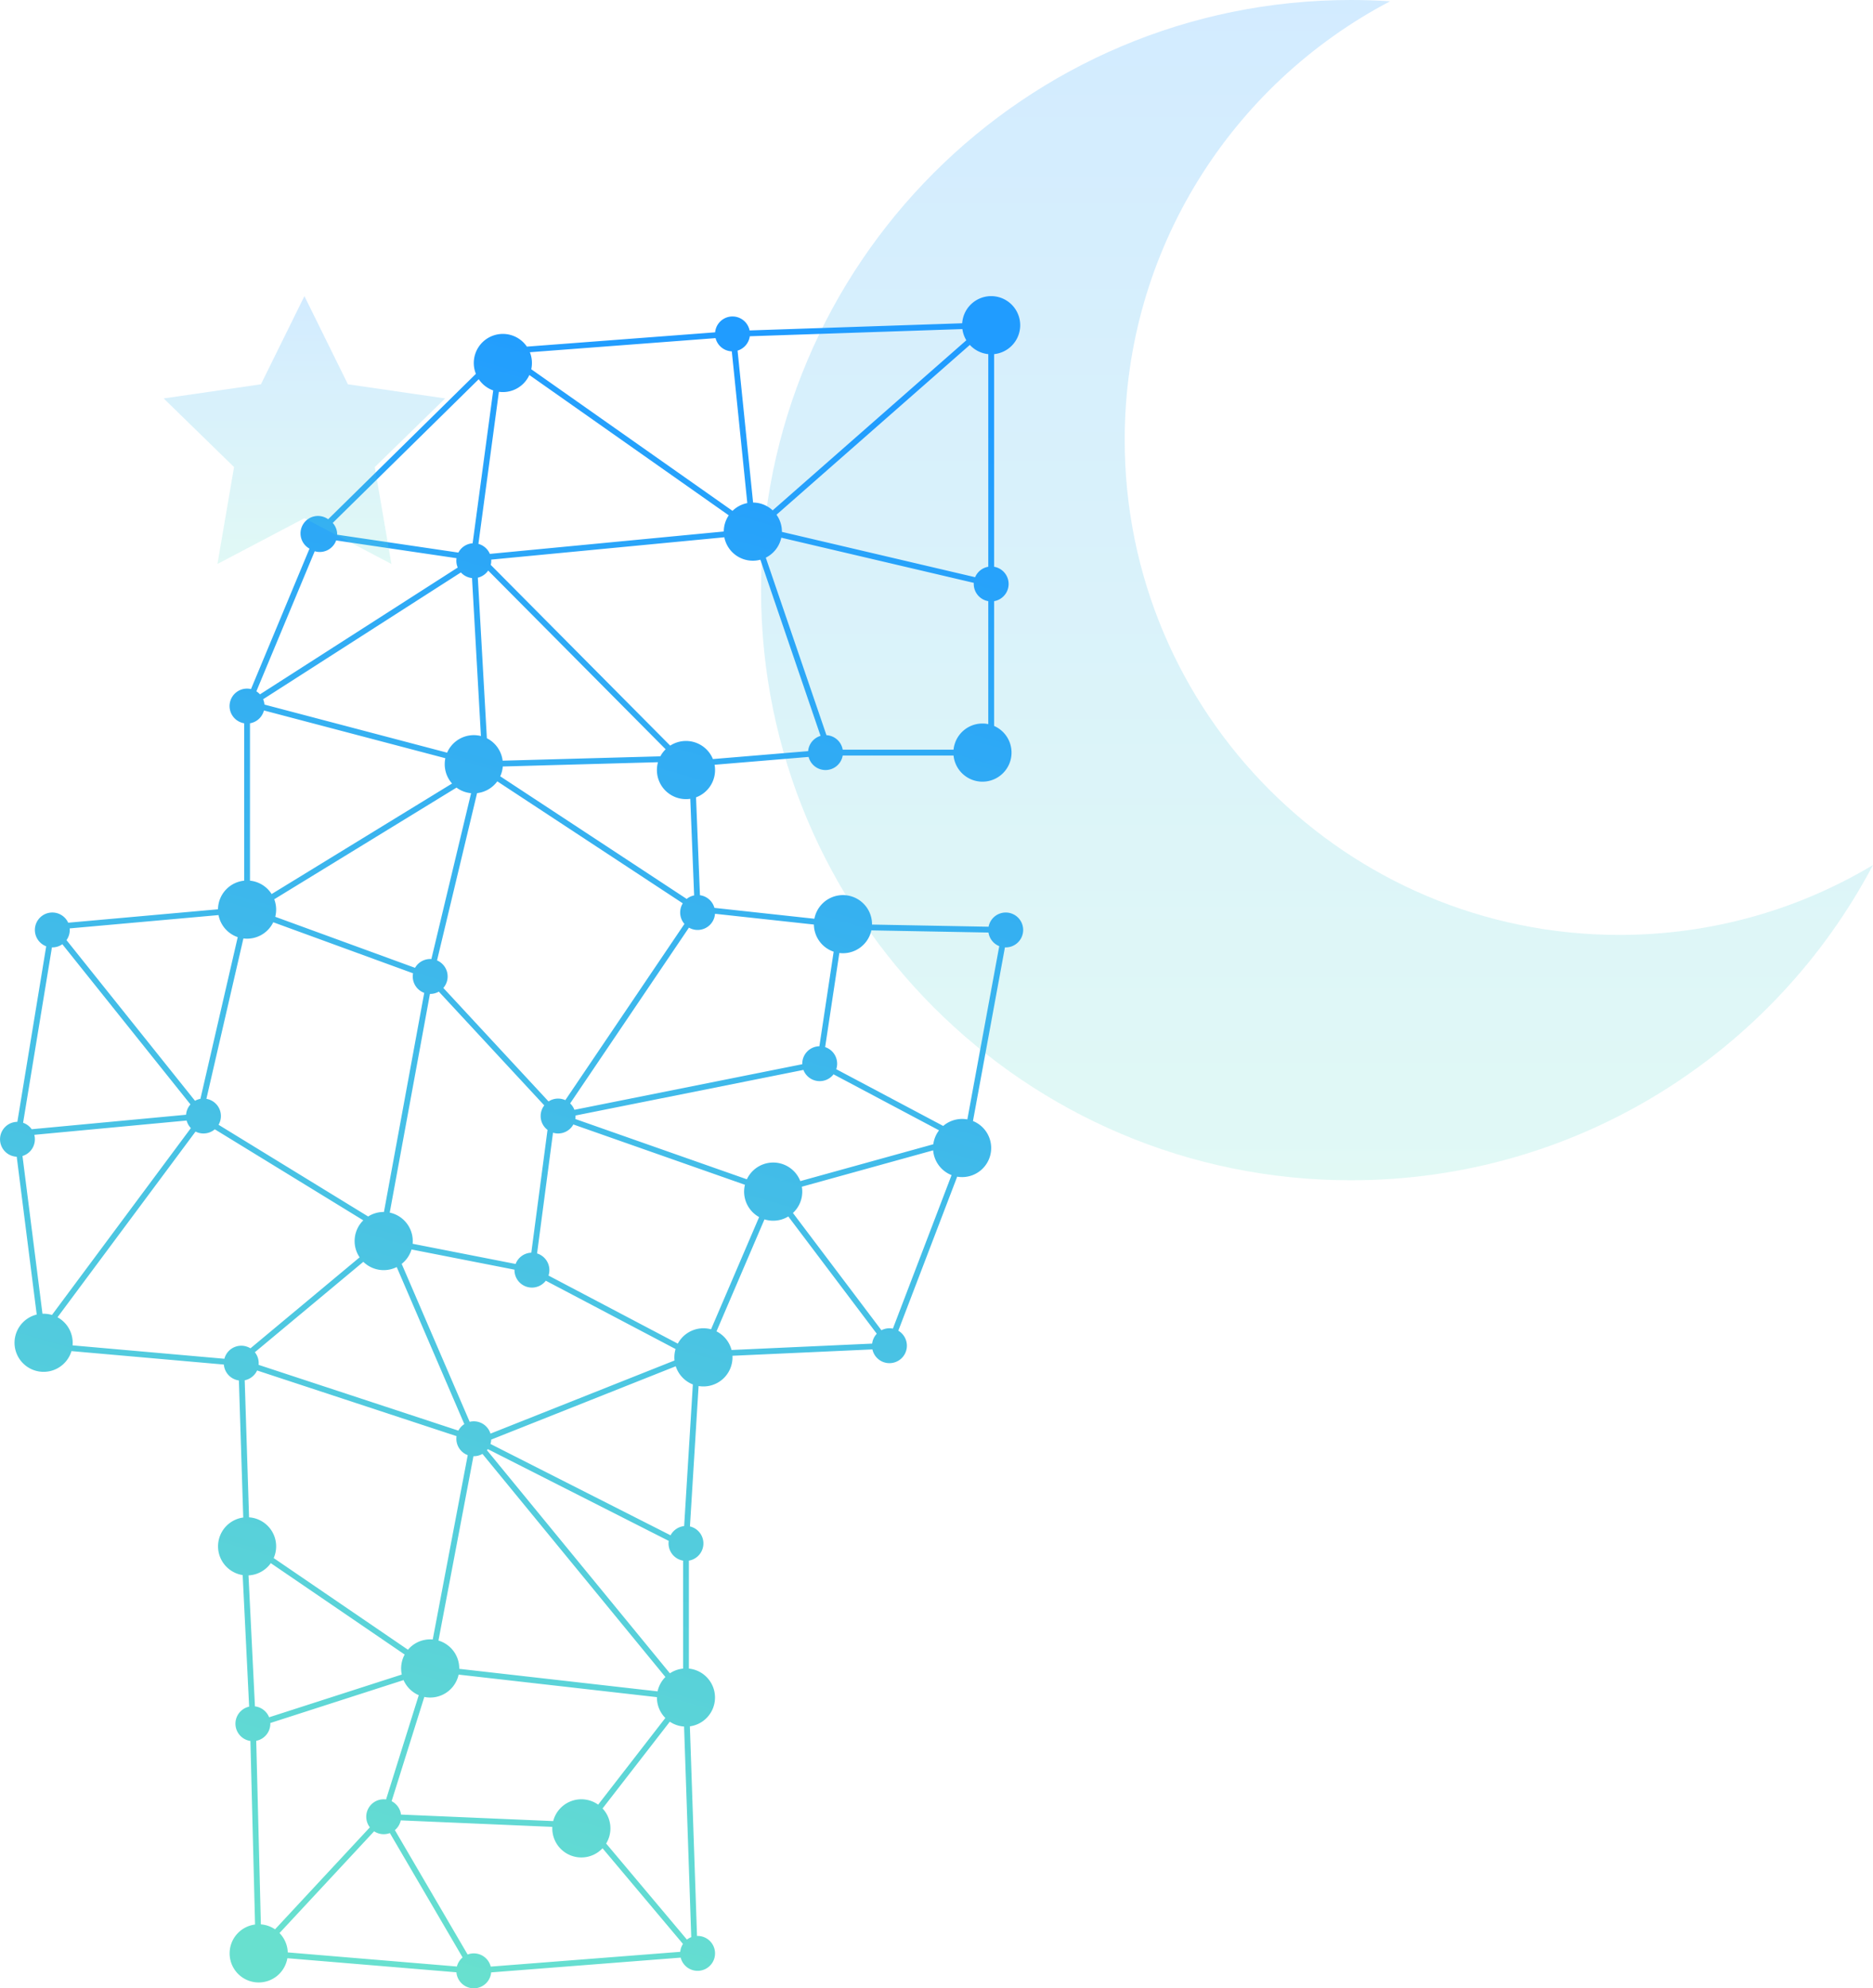
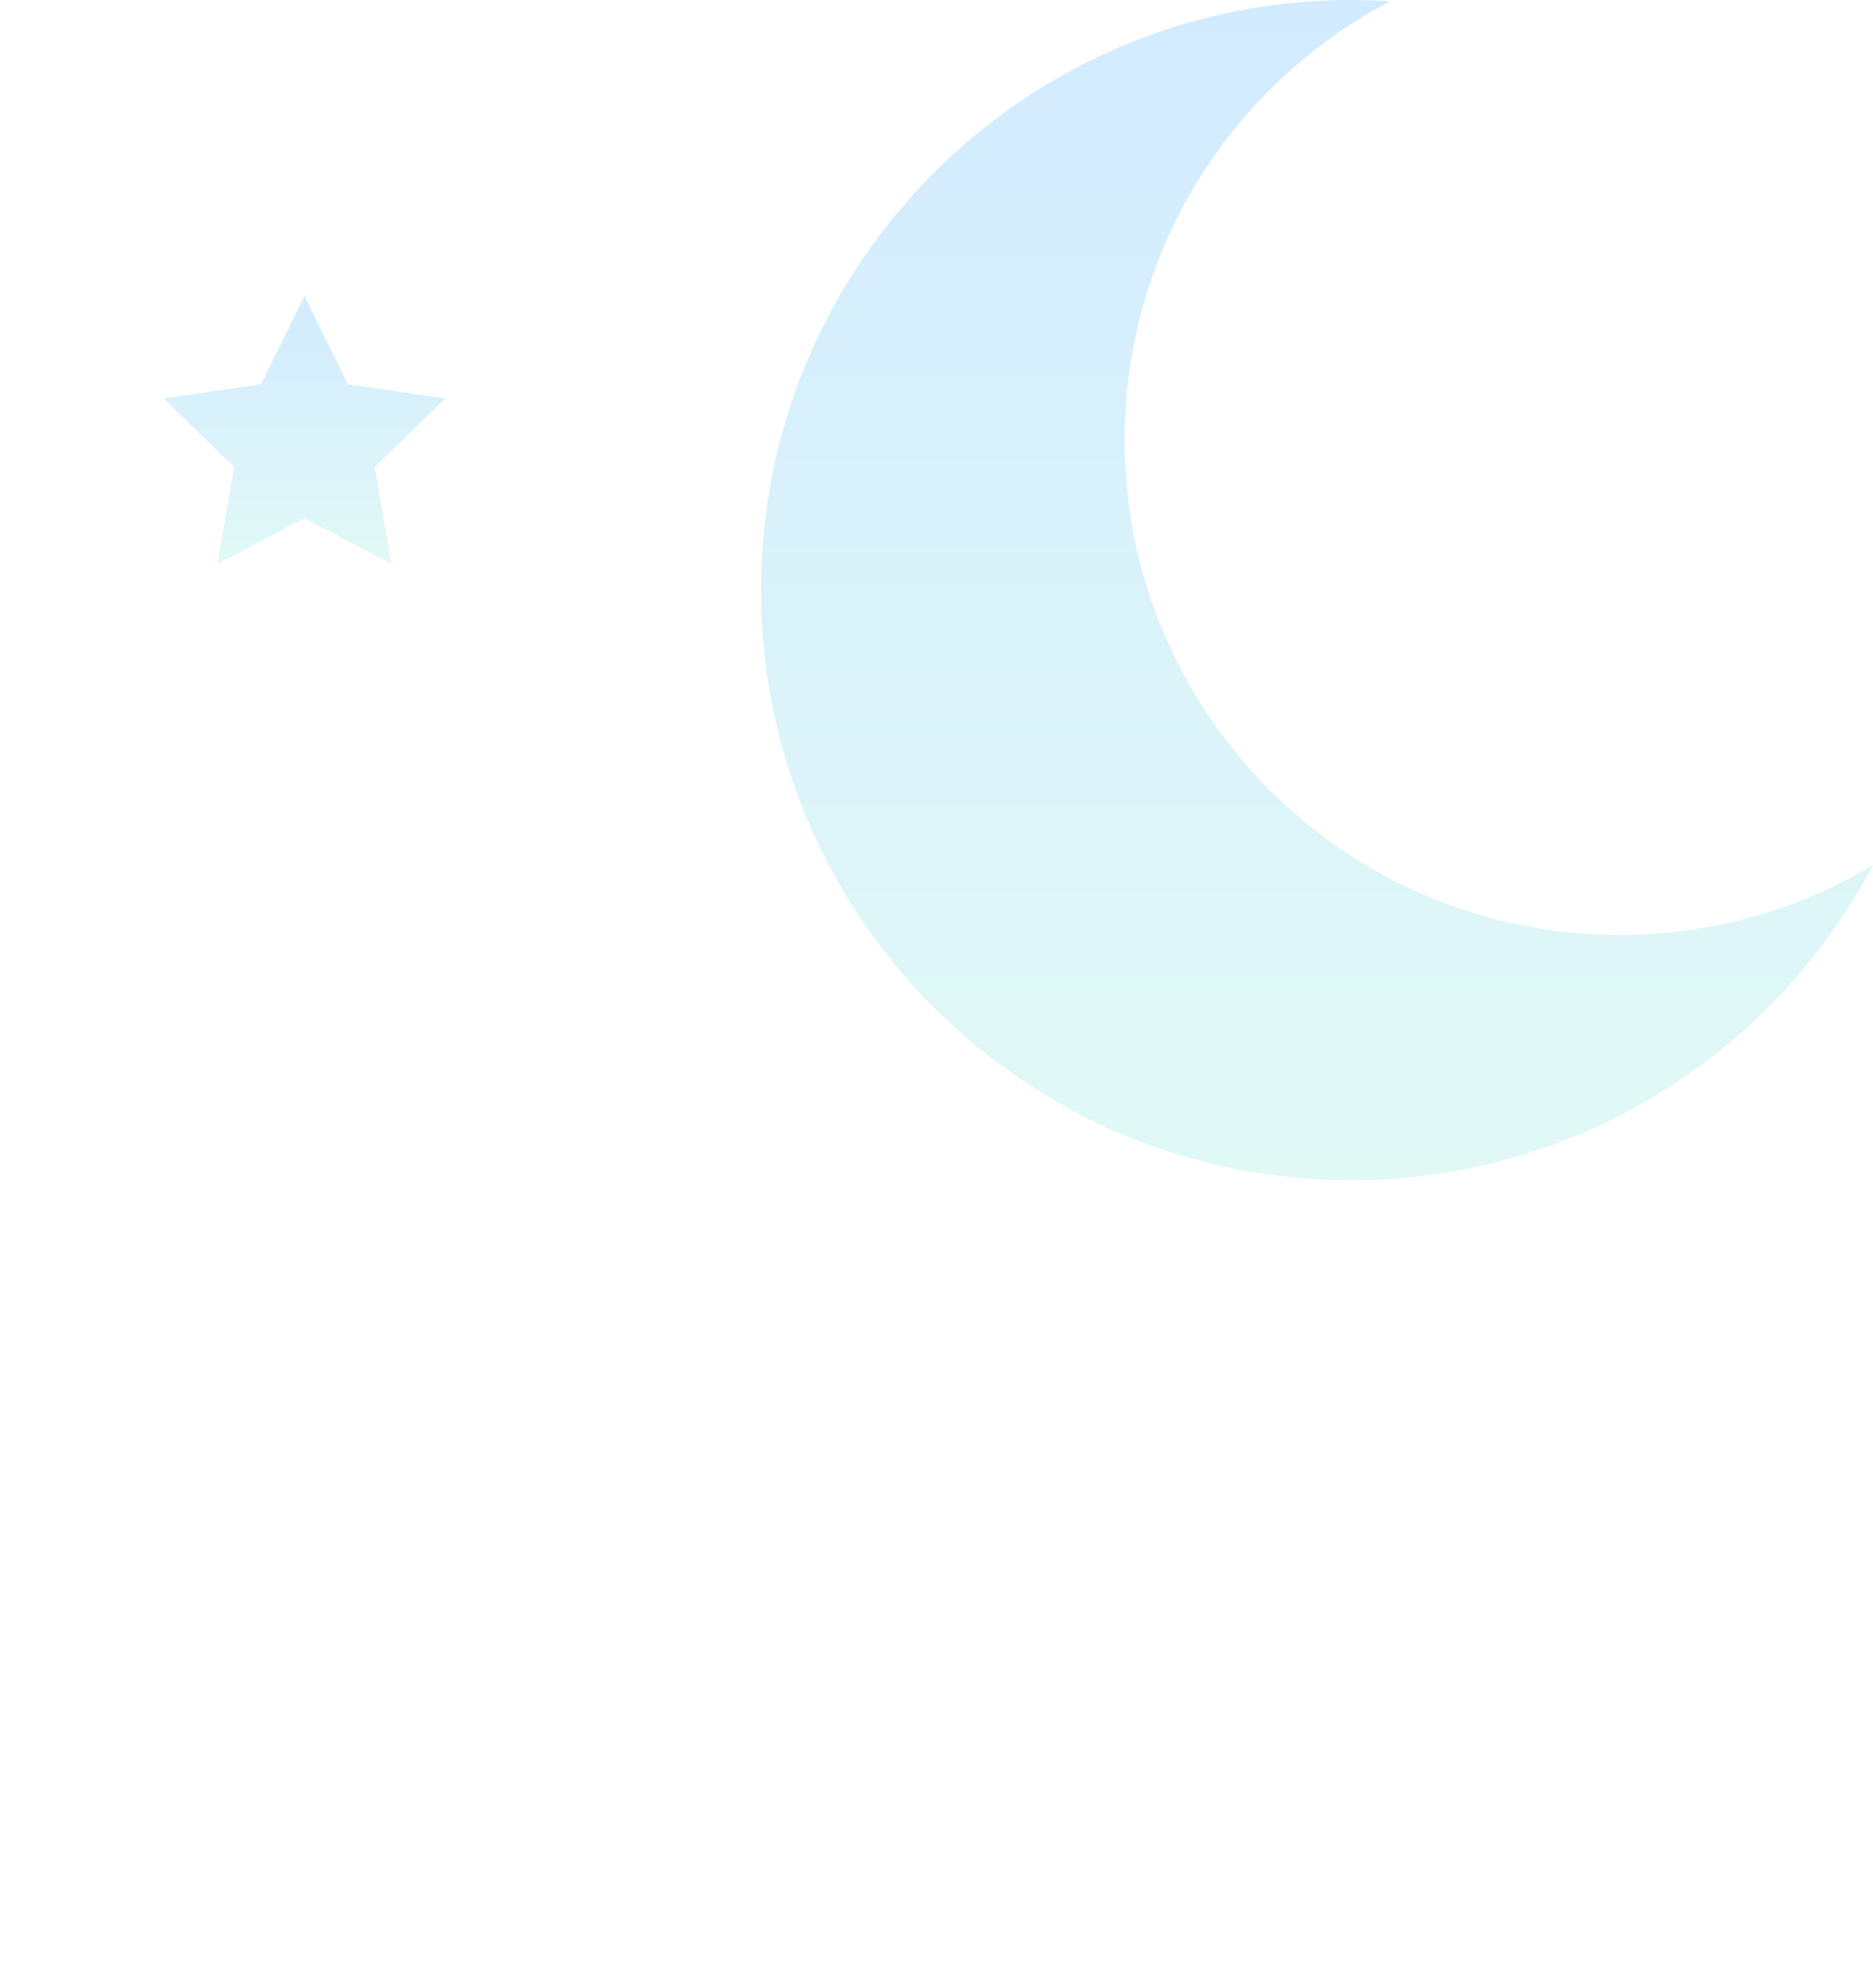
<svg xmlns="http://www.w3.org/2000/svg" width="443" height="470" viewBox="0 0 443 470">
  <defs>
    <linearGradient id="a" x1="50%" x2="50%" y1="100%" y2="0%">
      <stop offset="0%" stop-color="#68E0CF" />
      <stop offset="100%" stop-color="#209CFF" />
    </linearGradient>
    <linearGradient id="b" x1="50%" x2="67.111%" y1="100%" y2="2.534%">
      <stop offset="0%" stop-color="#68E0CF" />
      <stop offset="100%" stop-color="#209CFF" />
    </linearGradient>
    <linearGradient id="c" x1="50%" x2="50%" y1="100%" y2="0%">
      <stop offset="0%" stop-color="#68E0CF" />
      <stop offset="100%" stop-color="#209CFF" />
    </linearGradient>
  </defs>
  <g fill="none" fill-rule="evenodd">
    <path fill="url(#a)" d="M319.514 0c3.115 0 6.207.102 9.27.303C291.469 19.855 266.01 58.955 266.01 104c0 64.617 52.388 117 117.012 117 21.922 0 42.436-6.028 59.974-16.516C419.626 248.795 373.098 279 319.515 279 242.462 279 180 216.544 180 139.5S242.463 0 319.514 0z" opacity=".2" />
-     <path fill="url(#b)" d="M159.829 322.965l-43.646 17.333a4.112 4.112 0 0 1-.181 1.031l42.598 21.593a4.127 4.127 0 0 1 3.214-2.178l2.06-33.48a6.893 6.893 0 0 1-4.045-4.299zm-.29-1.364a6.948 6.948 0 0 1 .247-2.709l-30.694-16.15a4.124 4.124 0 0 1-7.403-2.61l-24.357-4.774a6.882 6.882 0 0 1-2.325 3.407l16.078 37.33a4.127 4.127 0 0 1 4.92 2.794l43.535-17.288zm-1.37 42.643l-42.79-21.689a4.143 4.143 0 0 1-.205.256l43.269 52.737a6.836 6.836 0 0 1 3.12-1.115v-25.52a4.125 4.125 0 0 1-3.394-4.669zm-.789 32.176l-43.27-52.737a4.107 4.107 0 0 1-2.13.543l-8.278 43.58a6.876 6.876 0 0 1 4.922 6.682l46.905 5.328a6.86 6.86 0 0 1 1.851-3.396zm-2.004 4.762l-46.905-5.328a6.877 6.877 0 0 1-8.113 5.277l-7.734 24.644a4.127 4.127 0 0 1 2.22 3.163l35.998 1.542a6.878 6.878 0 0 1 10.635-3.888l15.887-20.486a6.85 6.85 0 0 1-1.988-4.924zm3.048 5.8l-15.91 20.516a6.848 6.848 0 0 1 1.861 4.701 6.84 6.84 0 0 1-1.008 3.585l19.104 22.71a4.12 4.12 0 0 1 1.023-.582l-1.698-49.782a6.838 6.838 0 0 1-3.372-1.147zm3.11 52.535l-19.022-22.613a6.874 6.874 0 0 1-11.878-5.057l-35.849-1.536a4.122 4.122 0 0 1-1.388 2.302l17.205 29.406a4.126 4.126 0 0 1 5.463 2.857l44.826-3.493c.061-.684.289-1.32.642-1.866zm-52.119 3.196l-17.204-29.405a4.117 4.117 0 0 1-1.461.266c-.837 0-1.616-.25-2.267-.678L66.106 456.95a6.848 6.848 0 0 1 1.953 4.57l40.006 3.334a4.124 4.124 0 0 1 1.35-2.14zm-44.365-6.647l22.427-24.106a4.124 4.124 0 0 1 3.835-6.595l7.734-24.646a6.899 6.899 0 0 1-3.598-3.57l-31.514 10.146a4.125 4.125 0 0 1-3.332 4.21l1.1 43.394c1.235.091 2.38.509 3.348 1.167zm-1.002-86.56a6.868 6.868 0 0 1-5.272 2.891l1.523 30.965a4.129 4.129 0 0 1 3.351 2.58l31.377-10.101a6.898 6.898 0 0 1 .684-4.73l-31.663-21.605zm.682-1.2l31.758 21.67a6.861 6.861 0 0 1 5.863-2.424l8.277-43.581a4.125 4.125 0 0 1-2.644-4.486l-47.176-15.522a4.132 4.132 0 0 1-2.93 2.314l1.03 32.399a6.874 6.874 0 0 1 5.822 9.63zm-3.562-45.671l47.245 15.544a4.144 4.144 0 0 1 1.41-1.54l-15.99-37.126a6.848 6.848 0 0 1-3.083.728 6.854 6.854 0 0 1-4.815-1.967l-25.658 21.375a4.106 4.106 0 0 1 .891 2.986zM128.73 261.3l-24.938-26.892a4.107 4.107 0 0 1-2.102.54l-9.51 51.696a6.876 6.876 0 0 1 5.415 7.365l24.357 4.775a4.127 4.127 0 0 1 3.711-2.665l3.835-29.026a4.117 4.117 0 0 1-1.623-3.279c0-.946.319-1.818.855-2.514zm1.009-.935a4.107 4.107 0 0 1 2.261-.674c.61 0 1.188.132 1.709.37l28.172-41.658a4.107 4.107 0 0 1-1.006-2.699c0-.796.226-1.54.617-2.17l-43.87-28.837a6.87 6.87 0 0 1-4.784 2.786l-9.472 39.546a4.125 4.125 0 0 1 1.492 6.507l24.88 26.829zm1.058 7.395l-3.77 28.538a4.126 4.126 0 0 1 2.706 5.229l30.58 16.089a6.874 6.874 0 0 1 6.062-3.63c.623 0 1.227.083 1.802.239l11.371-26.525a6.87 6.87 0 0 1-3.356-7.635L135.61 265.81a4.124 4.124 0 0 1-4.813 1.95zm5.269-3.246l40.582 14.254a6.877 6.877 0 0 1 12.638.428l31.458-8.709a6.837 6.837 0 0 1 1.36-3.292l-24.958-13.239a4.126 4.126 0 0 1-7.125-1.041l-53.898 10.776a4.205 4.205 0 0 1-.057.823zm-.211-2.171l53.897-10.776a4.124 4.124 0 0 1 4.05-4.247l3.375-22.352a6.876 6.876 0 0 1-4.676-6.42l-23.387-2.542a4.125 4.125 0 0 1-6.168 3.275l-28.098 41.55c.439.42.786.934 1.007 1.512zm87.23 3.816a6.85 6.85 0 0 1 4.477-1.657c.422 0 .835.038 1.235.11l7.547-40.954a4.13 4.13 0 0 1-2.549-3.218l-27.703-.513a6.877 6.877 0 0 1-7.57 5.347l-3.36 22.25a4.126 4.126 0 0 1 2.63 5.219l25.293 13.416zm-2.376 5.764l-31.057 8.598c.064.378.098.766.098 1.163 0 1.993-.85 3.789-2.205 5.044l20.928 27.722a4.108 4.108 0 0 1 2.713-.384l13.878-36.286a6.878 6.878 0 0 1-4.355-5.857zm-13.333 43.356l-20.928-27.722a6.845 6.845 0 0 1-3.573 1c-.719 0-1.412-.11-2.063-.315l-11.35 26.474a6.889 6.889 0 0 1 3.566 4.403l33.252-1.511a4.11 4.11 0 0 1 1.096-2.33zm-148.141 3.448l25.82-21.509a6.84 6.84 0 0 1-1.18-3.85 6.85 6.85 0 0 1 2.052-4.898l-35.122-21.52a4.11 4.11 0 0 1-2.68.988 4.109 4.109 0 0 1-1.876-.45L13.6 311.384a6.871 6.871 0 0 1 3.563 6.64l35.908 3.168a4.127 4.127 0 0 1 6.165-2.465zm-7.54-52.844l35.378 21.676a6.844 6.844 0 0 1 3.737-1.064l9.528-51.794a4.125 4.125 0 0 1-2.645-4.625l-33.064-12.068a6.876 6.876 0 0 1-7.06 3.828l-8.752 37.913a4.125 4.125 0 0 1 2.877 6.134zM65.1 216.717l33.063 12.067a4.124 4.124 0 0 1 3.865-2.074l9.392-39.214a6.84 6.84 0 0 1-3.447-1.317l-43.108 26.395c.288.76.447 1.583.447 2.443 0 .587-.074 1.157-.212 1.7zm-8.872 4.81a6.884 6.884 0 0 1-4.545-5.215l-35.2 3.151a4.104 4.104 0 0 1-.756 2.768l30.393 37.978a4.098 4.098 0 0 1 1.284-.456l8.824-38.225zm-41.483 1.676a4.107 4.107 0 0 1-2.465.748l-6.818 41.46a4.135 4.135 0 0 1 2.03 1.521l36.518-3.422a4.106 4.106 0 0 1 1.036-2.441l-30.301-37.866zm-6.633 45.052a4.129 4.129 0 0 1-2.794 5.006l4.729 37.294a6.878 6.878 0 0 1 2.243.284l32.855-44.172a4.117 4.117 0 0 1-1.007-1.789l-36.026 3.377zm157.439-56.638a4.129 4.129 0 0 1 3.426 2.992l23.64 2.568a6.877 6.877 0 0 1 13.631 1.378l27.571.51a4.126 4.126 0 0 1 8.18.763 4.124 4.124 0 0 1-4.312 4.12l-7.563 41.047a6.875 6.875 0 0 1-3.73 13.154l-13.925 36.408a4.124 4.124 0 1 1-6.128 4.424l-33.102 1.504a6.874 6.874 0 0 1-8.01 7.152l-2.044 33.191a4.126 4.126 0 0 1-.249 8.084v25.52a6.875 6.875 0 0 1 .233 13.651l1.69 49.548.14-.002a4.124 4.124 0 1 1-4.003 5.125l-44.826 3.492a4.125 4.125 0 0 1-8.22-.022l-39.983-3.331a6.876 6.876 0 0 1-13.656-1.14 6.875 6.875 0 0 1 6.015-6.82l-1.099-43.393a4.125 4.125 0 0 1-.302-8.111l-1.53-31.102a6.875 6.875 0 0 1 .137-13.608l-1.029-32.399a4.126 4.126 0 0 1-3.554-3.76l-36.046-3.179a6.878 6.878 0 0 1-13.466-1.958 6.876 6.876 0 0 1 5.247-6.68l-4.73-37.31a4.124 4.124 0 0 1 .151-8.244l6.824-41.497a4.125 4.125 0 1 1 5.198-5.577l35.435-3.172a6.875 6.875 0 0 1 6.187-6.765v-37.204a4.125 4.125 0 1 1 1.618-8.085l13.834-33.194a4.124 4.124 0 1 1 4.415-6.95l34.94-34.373a6.874 6.874 0 0 1 6.38-9.437 6.868 6.868 0 0 1 5.683 3.003l44.522-3.38a4.125 4.125 0 0 1 8.15-.447l50.285-1.695a6.875 6.875 0 0 1 6.86-6.416 6.874 6.874 0 0 1 .688 13.712v50.263a4.125 4.125 0 0 1 0 8.133v29.495a6.874 6.874 0 1 1-9.591 6.988h-26.216a4.126 4.126 0 0 1-8.065.335l-22.241 1.853a6.876 6.876 0 0 1-4.386 7.7l.926 23.138zm-1.374.046l-.914-22.837a6.874 6.874 0 0 1-7.637-8.65l-36.71 1.013a6.83 6.83 0 0 1-.6 2.32l44.095 28.984a4.11 4.11 0 0 1 1.766-.83zm-105.053-40.69v37.205a6.874 6.874 0 0 1 5.122 3.163l42.672-26.128a6.846 6.846 0 0 1-1.731-4.56c0-.487.05-.963.147-1.421L62.43 167.945a4.13 4.13 0 0 1-3.306 3.029zm1.512-7.555c.316.2.603.44.854.716l46.775-29.975a4.11 4.11 0 0 1-.286-2.21l-28.472-4.198a4.127 4.127 0 0 1-5.071 2.556l-13.8 33.11zm57.362-70.801l-4.846 35.948a4.135 4.135 0 0 1 2.708 2.368l55.327-5.295a6.839 6.839 0 0 1 1.18-3.82L125.2 88.647a6.876 6.876 0 0 1-7.201 3.97zm-1.344-.324a6.894 6.894 0 0 1-3.426-2.654L78.7 123.609a4.108 4.108 0 0 1 1.05 2.788l28.661 4.226a4.126 4.126 0 0 1 3.373-2.195l4.871-36.135zm8.998-5.008l47.6 33.475a6.86 6.86 0 0 1 3.499-1.838l-3.666-35.867a4.127 4.127 0 0 1-3.84-3.127l-43.92 3.335a6.896 6.896 0 0 1 .328 4.022zm48.797-4.404l3.671 35.916a6.852 6.852 0 0 1 4.628 1.845l45.807-40.208a6.828 6.828 0 0 1-.933-2.644l-50.284 1.695a4.129 4.129 0 0 1-2.89 3.396zm54.936-1.346l-45.73 40.14a6.84 6.84 0 0 1 1.281 4.053l45.697 10.715a4.13 4.13 0 0 1 3.116-2.468V83.712a6.859 6.859 0 0 1-4.364-2.177zm.935 56.247l-45.533-10.677a6.885 6.885 0 0 1-3.66 4.719l14.346 41.962a4.126 4.126 0 0 1 3.844 3.43h26.216a6.875 6.875 0 0 1 8.216-6.048v-29.06a4.125 4.125 0 0 1-3.43-4.326zm-36.244 36.167l-14.236-41.638a6.877 6.877 0 0 1-8.524-5.305l-55.138 5.278a4.186 4.186 0 0 1-.11 1.245l42.447 42.727a6.877 6.877 0 0 1 10.102 3.177l22.521-1.876a4.127 4.127 0 0 1 2.938-3.608zm-36.64 3.17l-41.97-42.246a4.13 4.13 0 0 1-2.451 1.683l2.14 37.957a6.878 6.878 0 0 1 3.73 5.302l37.3-1.029a6.897 6.897 0 0 1 1.25-1.666zm-51.685.801a6.877 6.877 0 0 1 7.996-3.932l-2.104-37.342a4.116 4.116 0 0 1-2.635-1.33L62.234 165.29c.167.393.276.818.314 1.263l43.204 11.366z" />
    <path fill="url(#c)" d="M72 122.5l-20.572 10.816 3.929-22.908-16.644-16.224 23-3.342L72 70l10.286 20.842 23.001 3.342-16.644 16.224 3.93 22.908z" opacity=".2" />
  </g>
</svg>